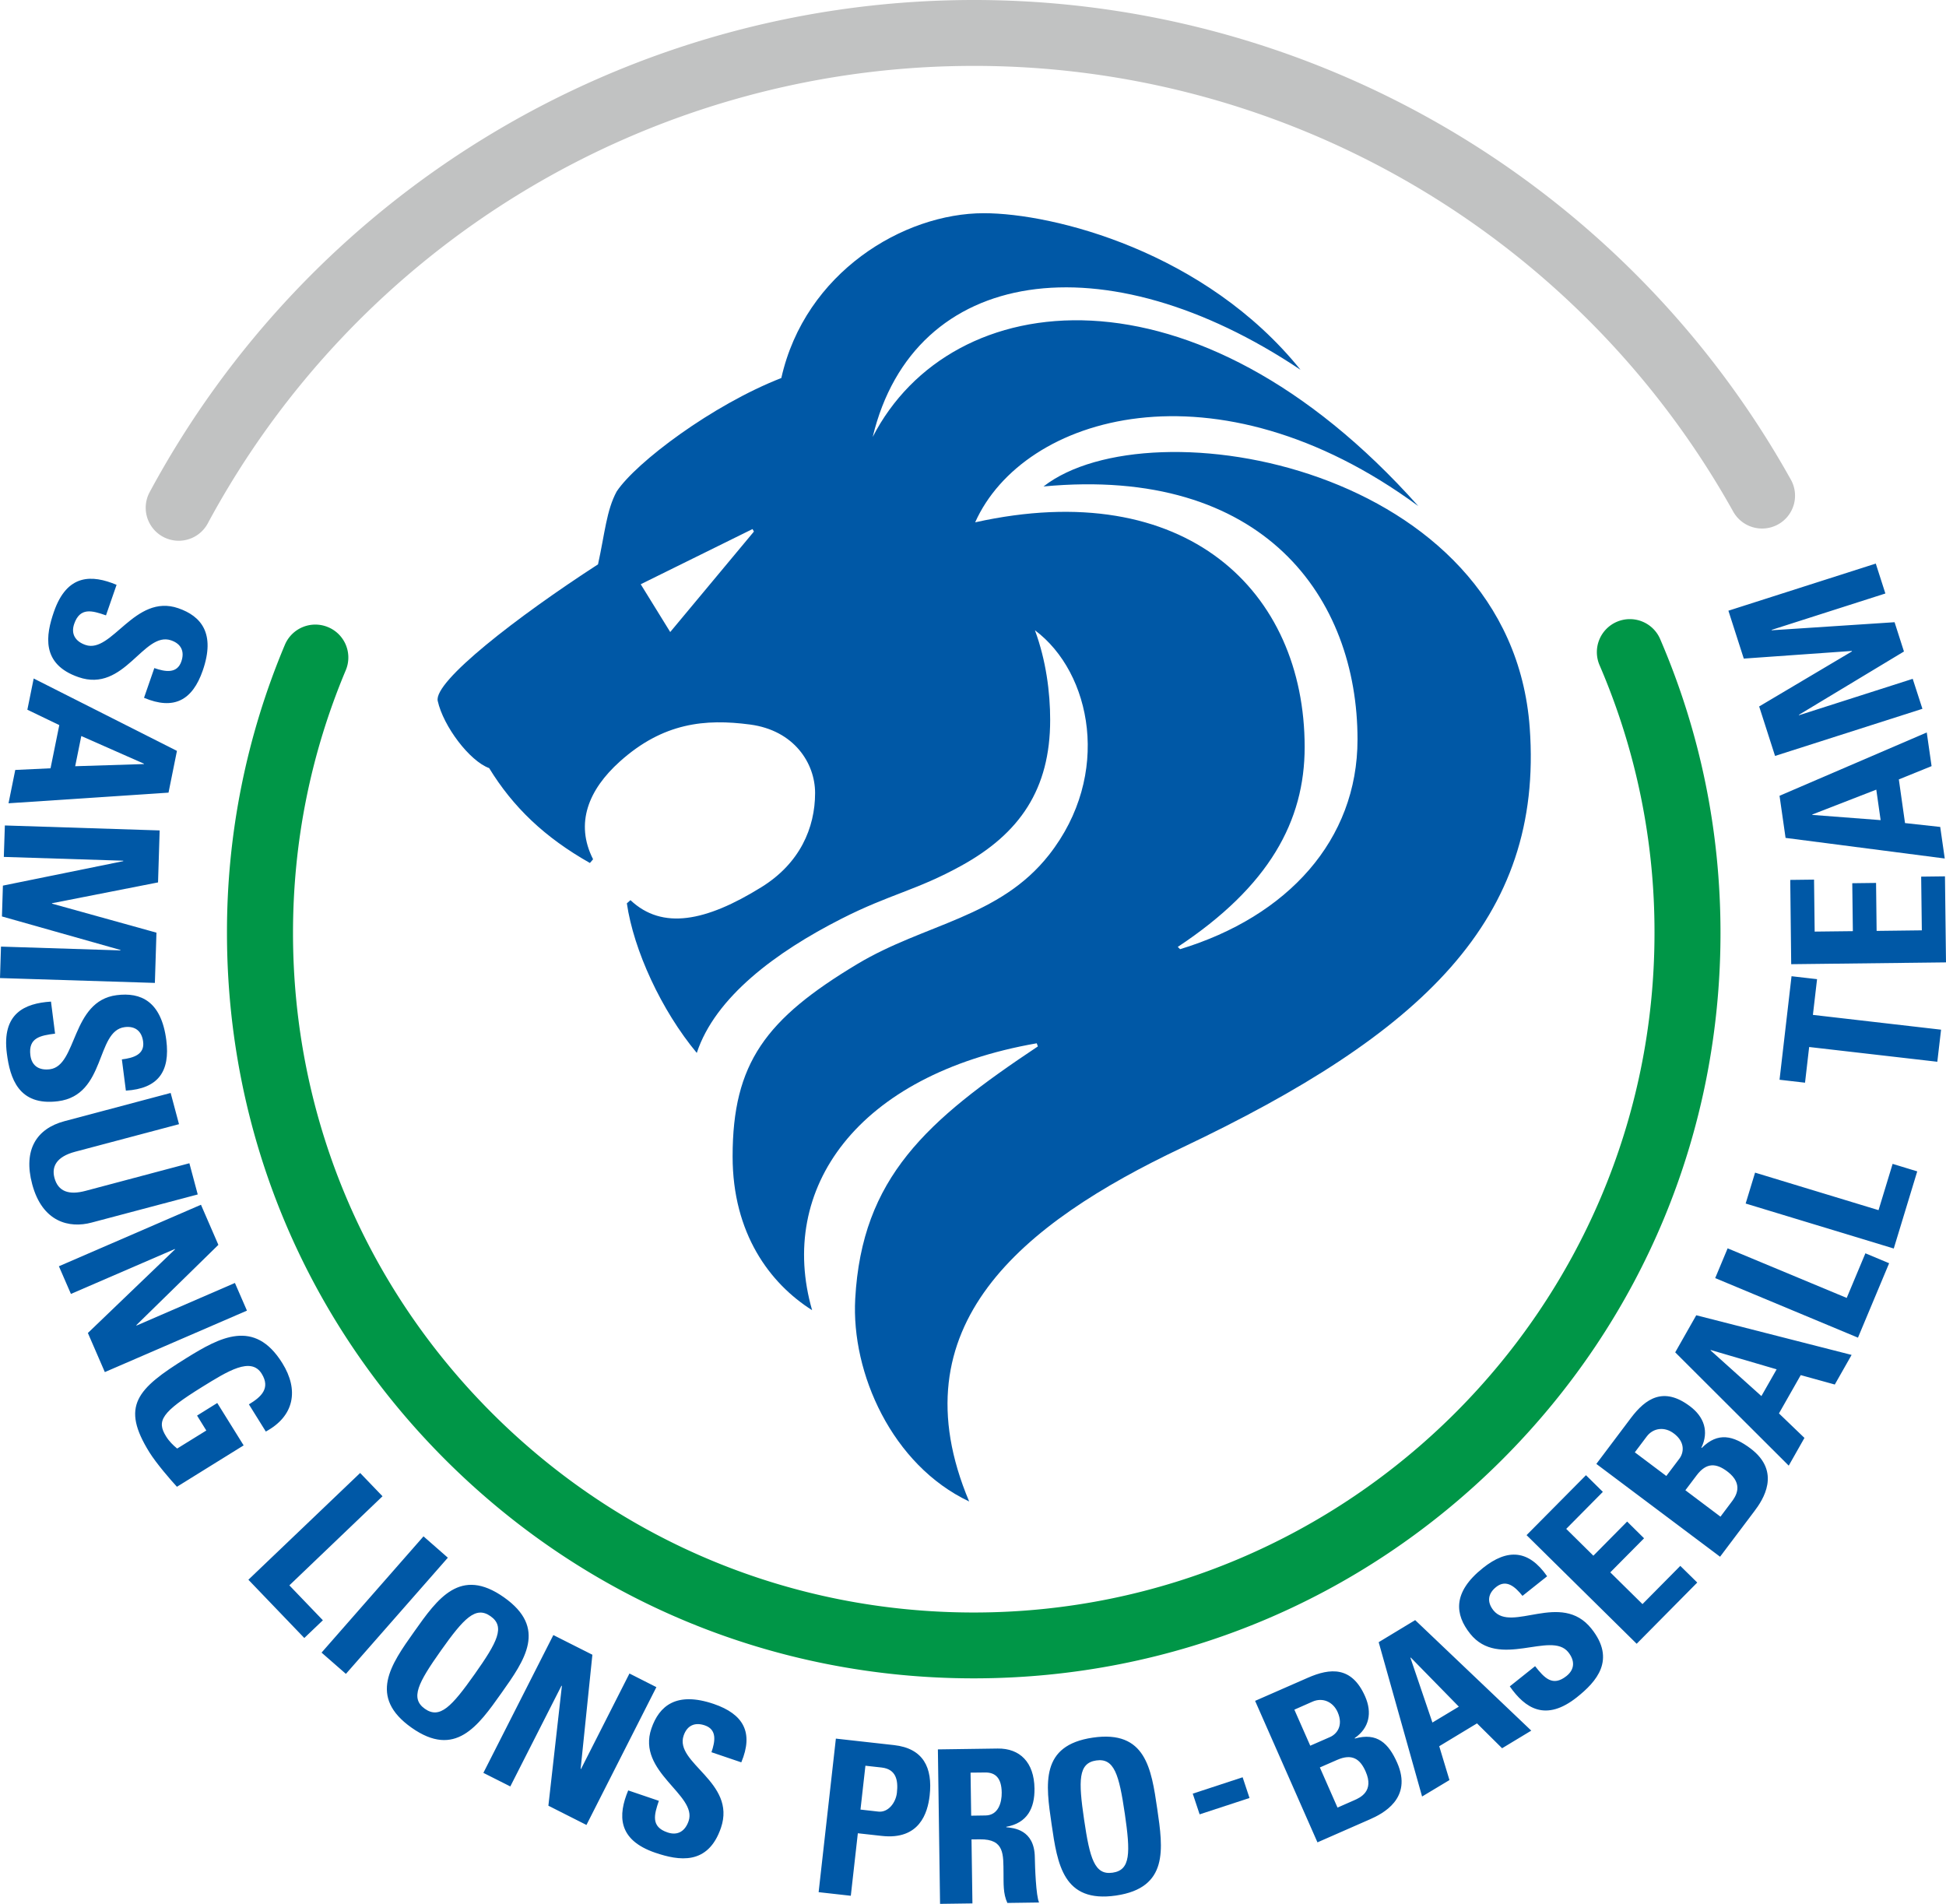
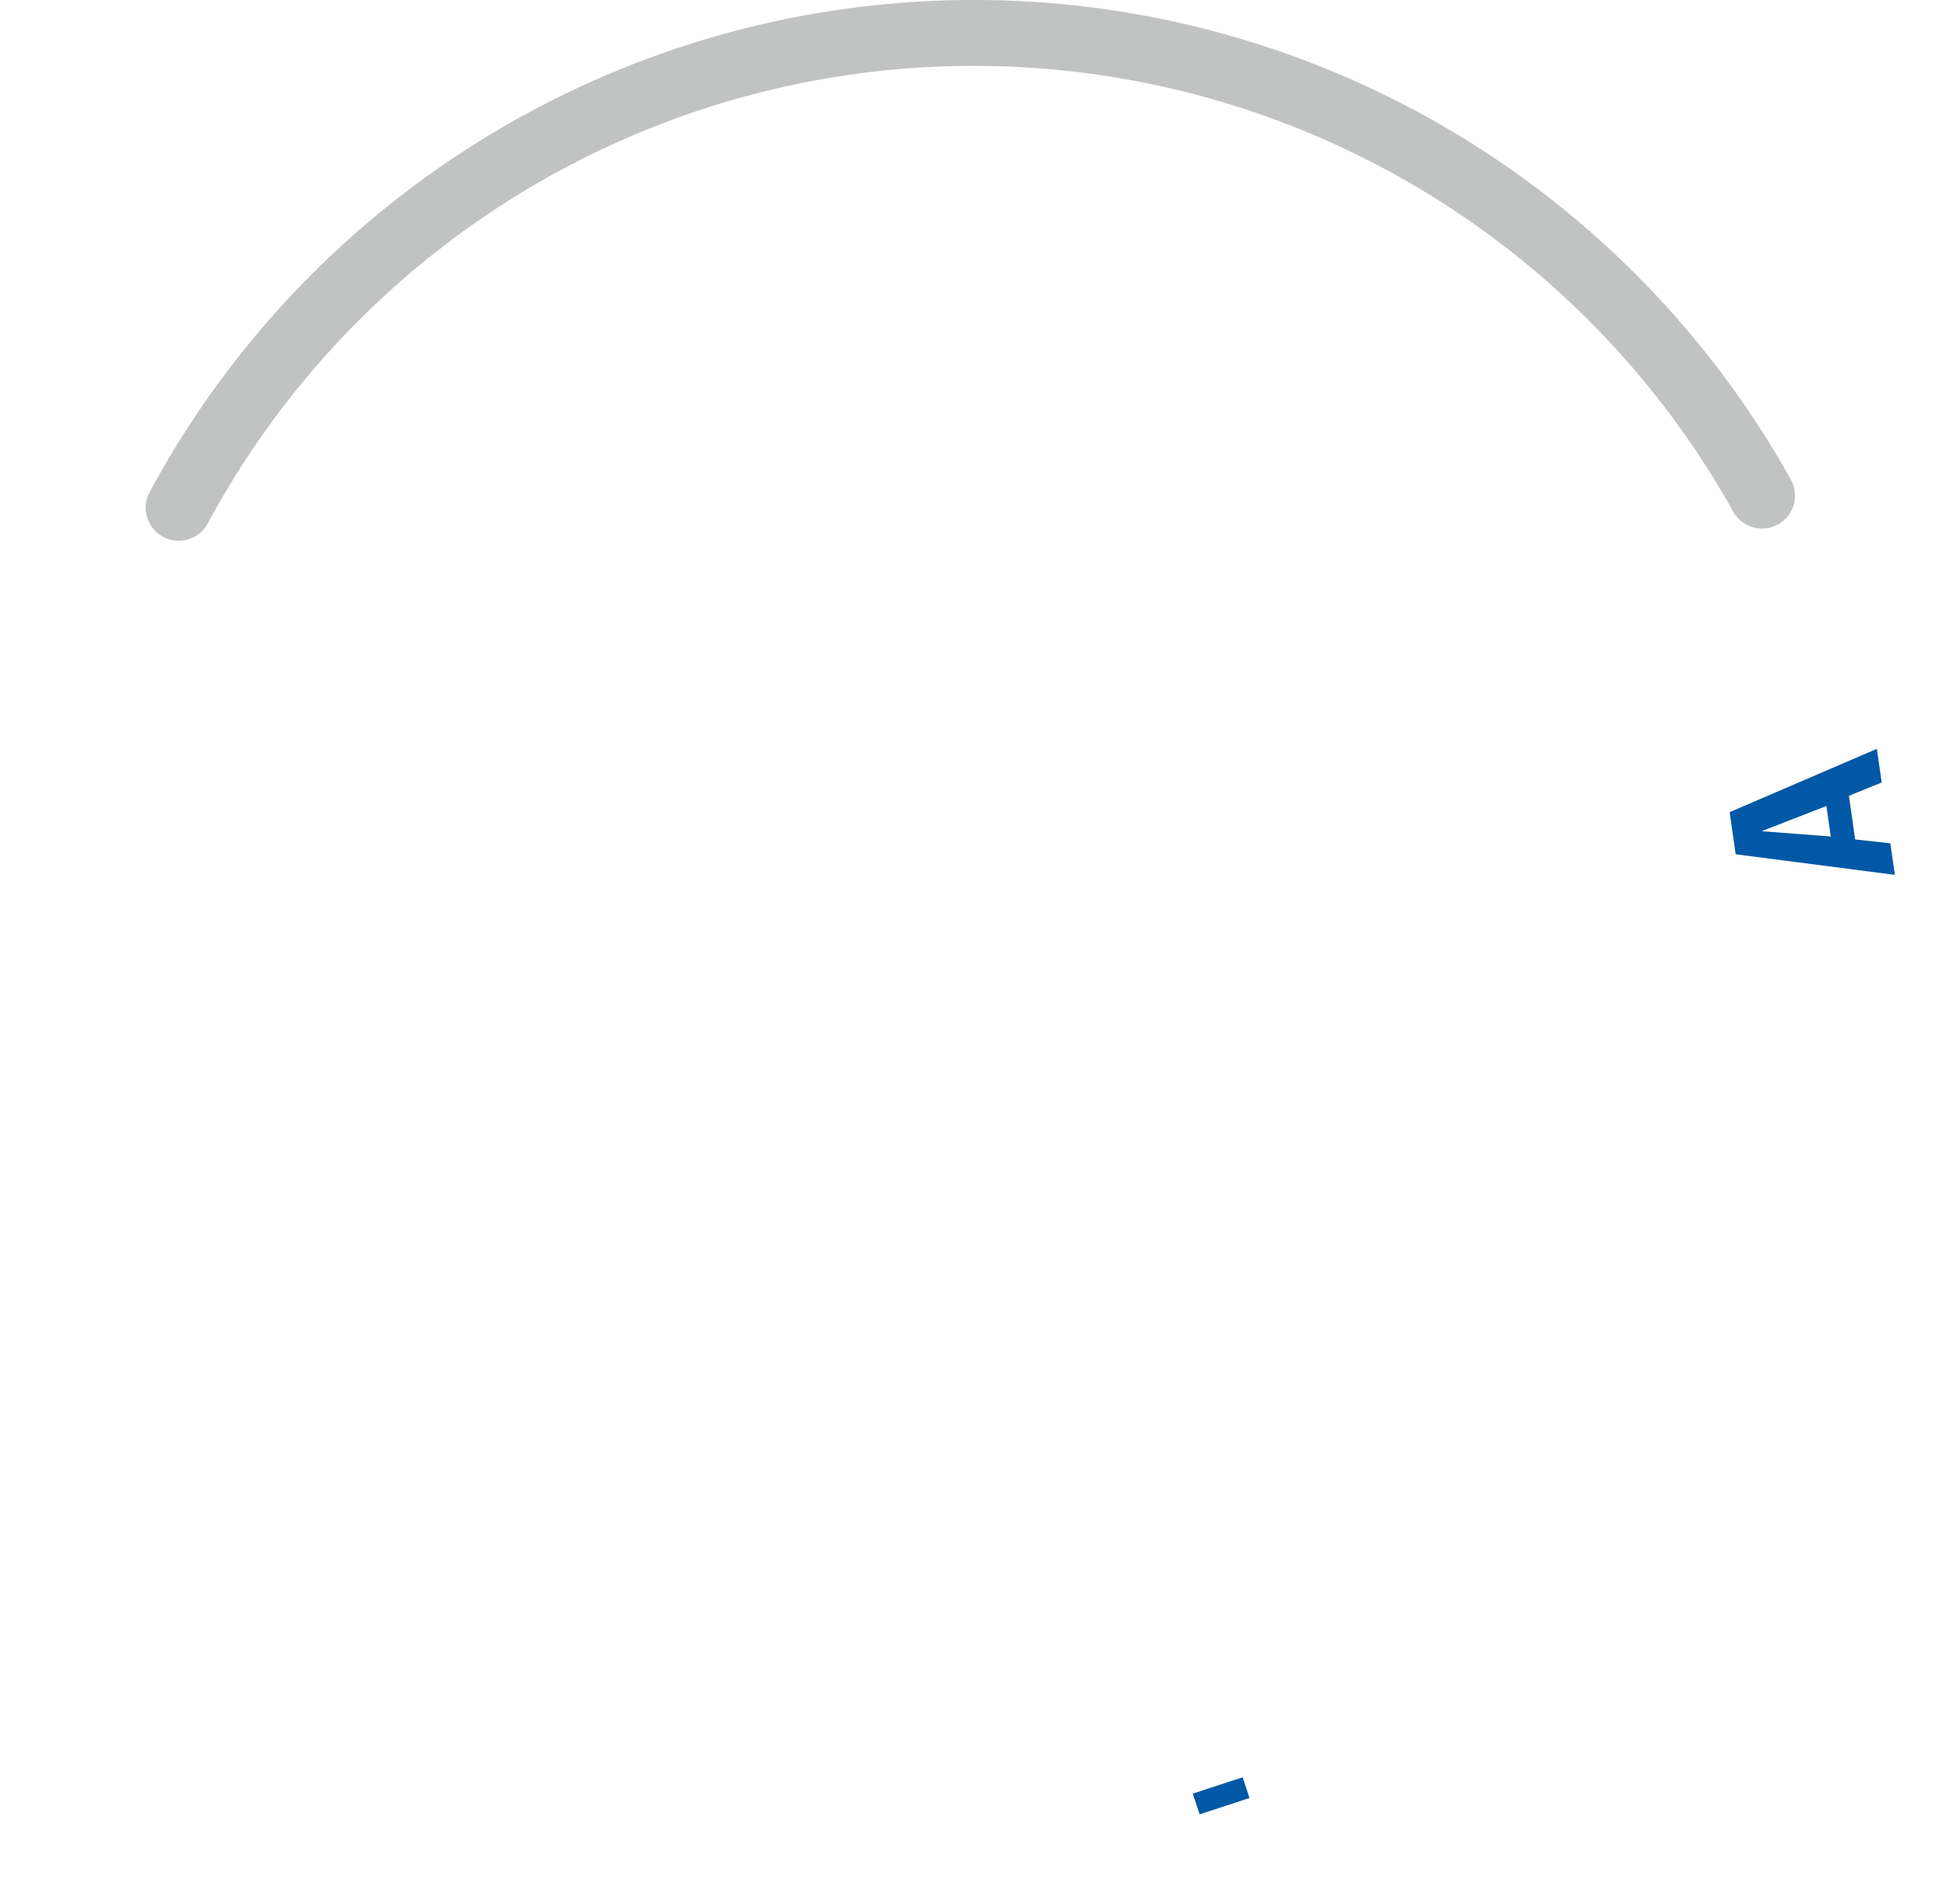
<svg xmlns="http://www.w3.org/2000/svg" xml:space="preserve" width="512" height="500.904" x="0px" y="0px" viewBox="0 0 512 500.904">
-   <path fill="#009647" d="M74.953 169.646a194.5 194.5 0 0 0-15.235 75.834c0 52.372 20.432 101.627 57.541 138.659 37.109 37.03 86.451 57.434 138.93 57.434 52.469 0 101.821-20.394 138.93-57.434 37.108-37.041 57.55-86.287 57.55-138.66 0-26.79-5.314-52.749-15.805-77.178a8.682 8.682 0 1 0-15.96 6.833 177.2 177.2 0 0 1 14.401 70.346c0 98.56-80.344 178.768-179.106 178.768-47.843 0-92.82-18.603-126.648-52.363-33.827-33.76-52.46-78.65-52.46-126.405 0-23.965 4.666-47.223 13.88-69.136a8.643 8.643 0 0 0-4.636-11.334 8.69 8.69 0 0 0-11.382 4.636" style="stroke-width:9.679" />
  <path fill="#c1c2c2" d="M471.185 126.198A246.08 246.08 0 0 0 253.575.015 246.23 246.23 0 0 0 39.278 129.663a8.682 8.682 0 0 0 15.302 8.198A228.79 228.79 0 0 1 253.759 17.35a228.66 228.66 0 0 1 202.259 117.259 8.7 8.7 0 0 0 11.808 3.358 8.634 8.634 0 0 0 3.359-11.77" style="stroke-width:9.679" />
-   <path fill="#0058a6" d="m326.941 467.6 1.81 5.448-13.124 4.307-1.81-5.449zm184.73-241.73-41.88-5.42-1.587-11.082 38.734-16.657 1.268 8.856-8.614 3.494 1.626 11.489 9.263 1.016zm-34.853-11.576.02.107 17.963 1.374-1.142-8.023z" style="stroke-width:9.679" />
-   <path fill="#0058a6" d="M14.199 160.925c3.455-9.95 9.96-9.785 16.473-7.055l-2.787 8.033c-3.678-1.278-6.824-2.187-8.363 2.236-.939 2.71.368 4.646 2.972 5.546 6.93 2.39 12.97-13.618 24.42-9.66 6.02 2.081 9.823 6.62 6.426 16.406-2.72 7.82-7.578 10.472-15.447 7.162l2.71-7.82c2.884.997 5.981 1.52 7.104-1.723.91-2.613 0-4.636-2.662-5.565-7.298-2.527-12.272 13.87-24.371 9.678-9.96-3.426-8.605-11.12-6.475-17.238m-5.333 17.587 37.69 19.048-2.217 10.985-42.094 2.797 1.772-8.769 9.282-.435 2.303-11.363-8.401-4.046Zm28.988 22.513.02-.097-16.484-7.278-1.606 7.946ZM1.278 217.179l40.728 1.306-.426 13.677-27.894 5.478-.01.106 27.488 7.637-.416 13.221L0 257.327l.261-8.276 31.418.997.01-.116-31.176-8.817.252-8.111 31.66-6.437.009-.116-31.427-.997Zm.522 59.97c-1.335-10.444 4.57-13.183 11.615-13.629l1.074 8.43c-3.862.494-7.085 1.065-6.494 5.71.368 2.856 2.39 4.008 5.13 3.66 7.268-.93 5.545-17.955 17.576-19.494 6.32-.813 11.74 1.568 13.057 11.847 1.045 8.208-2.12 12.747-10.637 13.27l-1.055-8.218c3.02-.377 6.04-1.277 5.594-4.674-.348-2.73-2.061-4.172-4.858-3.814-7.666.978-4.82 17.867-17.52 19.493C4.83 291.067 2.624 283.566 1.8 277.15m50.224 37.108-27.904 7.395c-5.885 1.587-12.98-.097-15.651-10.095-2.41-9.03 1.123-14.625 8.537-16.59l27.894-7.413 2.197 8.217-27.362 7.259c-4.84 1.297-6.204 3.862-5.41 6.862.958 3.591 3.794 4.588 8.15 3.427l27.352-7.27Zm-36.528 18.894 37.38-16.183 4.578 10.55-21.575 21.119.049.116 25.881-11.208 3.165 7.278-37.39 16.173-4.461-10.288 22.92-22-.04-.097-27.342 11.818zm49.991 36.334c3.242-1.946 5.74-4.24 3.359-8.072-2.807-4.501-8.886-.697-15.603 3.455-10.83 6.707-12.098 8.963-9.533 13.066.745 1.21 1.839 2.323 2.903 3.175l7.666-4.743-2.43-3.93 5.314-3.31 6.94 11.15-17.548 10.89c-1.607-1.723-5.449-6.185-7.24-9.06-7.559-12.157-3.397-16.657 9.737-24.807 8.73-5.41 17.867-10.492 25.223 1.326 4.414 7.085 3.175 13.947-4.336 18.012Zm-.136 46.139 29.405-28.088 5.884 6.127-24.506 23.442 8.817 9.185-4.888 4.665zm19.252 19.174 26.82-30.586 6.407 5.614-26.82 30.566zm24.361-5.498c6.214-8.788 12.138-17.141 23.617-9.06 11.469 8.092 5.546 16.464-.678 25.233-6.156 8.692-12.147 17.16-23.616 9.08-11.48-8.112-5.488-16.561.677-25.253m15.893 11.208c6.02-8.508 8.12-12.553 4.2-15.292-3.91-2.759-7.026.551-13.056 9.059-6.02 8.508-8.12 12.553-4.21 15.312 3.92 2.749 7.036-.552 13.066-9.079m2.323 25.93 18.409-36.257 10.27 5.178-3.088 30.004.096.058 12.747-25.126 7.085 3.591-18.4 36.257-10.017-5.062 3.552-31.514-.106-.058-13.463 26.5zm45.248 21.022c-9.979-3.407-9.853-9.901-7.143-16.406l8.063 2.74c-1.249 3.668-2.149 6.823 2.284 8.314 2.72.929 4.656-.378 5.546-2.991 2.371-6.92-13.715-12.873-9.795-24.333 2.052-5.99 6.572-9.814 16.396-6.484 7.85 2.68 10.54 7.52 7.26 15.37l-7.85-2.662c.987-2.875 1.5-5.953-1.752-7.066-2.623-.89-4.656.02-5.566 2.681-2.497 7.298 13.938 12.196 9.815 24.275-3.407 9.969-11.121 8.643-17.258 6.562m47.494-30.033 15.264 1.703c7.733.852 10.24 5.914 9.408 13.29-.523 4.597-2.681 11.72-12.612 10.607l-6.281-.697-1.85 16.445-8.468-.949zm6.475 18.67 4.714.532c2.526.281 4.568-2.264 4.869-4.955.377-3.31-.213-6.204-4.017-6.64l-4.269-.474zm29.453 24.69-8.517.117-.571-40.641 15.738-.223c5.807-.077 9.591 3.59 9.678 10.511.078 5.178-1.906 9.089-7.414 10.076v.116c1.859.194 7.395.571 7.501 7.879.04 2.593.31 10.25 1.123 11.924l-8.343.116c-1.161-2.458-.978-5.217-1.016-7.869-.068-4.84.329-8.962-6.224-8.866l-2.197.02Zm-.329-23.083 3.775-.058c3.387-.039 4.297-3.436 4.259-6.03-.049-3.872-1.704-5.333-4.414-5.275l-3.784.039zm21.158 2.255c-1.558-10.647-3.04-20.77 10.86-22.794 13.898-2.023 15.38 8.111 16.938 18.758 1.539 10.53 3.03 20.77-10.87 22.794-13.889 2.013-15.39-8.227-16.928-18.758m19.26-2.797c-1.509-10.298-2.777-14.673-7.52-13.986-4.733.697-4.703 5.236-3.194 15.534s2.769 14.693 7.52 13.986c4.734-.677 4.695-5.236 3.195-15.534m50.689 7.559-16.406-37.225 13.85-6.068c5.934-2.614 11.586-3.059 15.09 4.878 1.887 4.287 1.142 8.294-2.74 10.985l.05.116c5.865-1.664 8.875 1.268 11.13 6.369 4.152 9.437-3.881 13.444-7.191 14.896zm5.275-9.147 4.336-1.906c1.655-.716 5.362-2.4 3.058-7.598-1.451-3.31-3.58-4.762-7.5-3.04l-4.54 1.985zm-7.172-16.28 5.217-2.284c1.703-.754 3.58-2.932 1.994-6.542-1.21-2.74-3.95-3.93-6.592-2.778l-4.8 2.12zm29.423 13.367-11.42-40.603 9.6-5.807 30.547 29.075-7.675 4.637-6.601-6.543-9.94 6.01 2.69 8.905zm-2.97-36.557-.098.058 5.788 17.035 6.95-4.181zm43.738 10.415c-8.247 6.562-13.657 2.952-17.693-2.836l6.659-5.314c2.42 3.059 4.597 5.498 8.256 2.594 2.255-1.8 2.197-4.123.474-6.272-4.578-5.73-18.264 4.598-25.813-4.859-3.978-4.994-4.762-10.83 3.358-17.296 6.475-5.159 12.021-4.82 16.89 2.178l-6.485 5.159c-1.897-2.362-4.23-4.481-6.92-2.342-2.168 1.722-2.488 3.93-.726 6.146 4.82 6.01 17.8-5.179 25.784 4.82 6.553 8.207 1.287 13.976-3.784 18.022m15.69-14.044-28.97-28.582 15.632-15.767 4.442 4.385-9.64 9.737 7.143 7.056 8.885-8.982 4.453 4.403-8.886 8.963 8.47 8.353 9.95-10.056 4.461 4.384zm21.941-22.9-32.55-24.42 9.079-12.06c3.9-5.178 8.614-8.333 15.544-3.117 3.746 2.798 5.052 6.67 3.01 10.908l.087.078c4.298-4.307 8.363-3.233 12.834.116 8.247 6.204 3.223 13.609 1.046 16.483zm.106-10.54 2.846-3.785c1.094-1.433 3.484-4.704-1.065-8.13-2.884-2.159-5.449-2.4-8.033 1.016l-2.981 3.949zm-14.247-10.705 3.427-4.54c1.122-1.471 1.693-4.307-1.462-6.659-2.39-1.82-5.372-1.49-7.104.794l-3.146 4.181zm32.211-2.72L440.755 355.8l5.537-9.756 40.873 10.433-4.423 7.792-8.962-2.478-5.73 10.076 6.707 6.446zm-20.51-30.42-.057.096 13.376 12.021 4.007-7.036zm38.726-3.253-37.564-15.67 3.272-7.83 31.33 13.047 4.917-11.74 6.243 2.613zm9.417-23.452-38.967-11.837 2.478-8.13 32.482 9.872 3.707-12.176 6.476 1.975zm-26.897-71.642 6.717.774-1.094 9.398 33.721 3.891-.987 8.44-33.72-3.881-1.085 9.388-6.707-.774zm40.641-3.64-40.728.475-.252-22.175 6.262-.077.165 13.676 10.047-.116-.155-12.611 6.262-.078.145 12.621 11.895-.145-.174-14.131 6.262-.077zm-6.204-66.716-38.773 12.399-4.181-13.018 24.42-14.49-.04-.116-28.426 2.014-4.046-12.602 38.773-12.399 2.527 7.87-29.908 9.571.02.107 32.307-2.12 2.468 7.705-27.633 16.657.03.106 29.907-9.572z" />
-   <path fill="#0058a6" d="M402.475 191.443c-5.024-68.817-99.799-85.377-127.925-63.455 58.024-5.468 82.618 29.366 82.618 66.552 0 26.5-18.4 46.584-46.68 55.189l-.61-.6c24.07-15.932 33.382-33.131 33.382-52.576 0-40.932-31.157-71.449-86.694-59.128 12.622-28.272 63.348-43.41 116.592-4.278-58.644-65.816-122.931-58.218-143.547-18.186 10.85-45.084 61.15-52.082 112.565-17.664-25.05-31.108-64.955-41.203-83.335-41.203-21.061 0-47.02 15.525-53.272 43.361-18.187 7.104-38.193 22.174-43.313 29.84-2.7 4.975-3.126 11.082-4.917 19.183-21.284 13.783-43.313 30.837-42.17 35.948 1.48 6.659 8.381 15.795 13.53 17.663 6.282 10.26 14.615 18.245 26.51 24.962l.833-.977c-4.83-9.515-1.152-18.351 7.017-25.698 11.421-10.279 22.533-11.305 34.263-9.756 11.692 1.539 17.132 10.27 17.132 18.003 0 9.214-4.017 18.535-14.141 24.797-14.625 9.069-26.075 11.295-34.437 3.407l-.949.842c1.79 12.33 9.079 28.165 18.4 39.354 4.83-14.692 20.858-26.559 38.018-35.28 12.786-6.513 19.784-7.462 31.563-13.966 15.408-8.479 23.394-20.142 23.394-38.386 0-7.21-1.075-15.631-4.008-23.568 14.896 11.13 20.287 37.999 3.698 59.099-12.999 16.522-32.676 18.09-50.369 28.678-24.139 14.47-32.87 26.104-32.87 50.66 0 20.238 9.767 33.4 20.917 40.447-9.195-31.901 11.73-61.964 59.099-70.22l.3.823c-29.269 19.493-46.294 34.515-48.056 66.397-1.084 19.55 9.689 43.729 29.976 53.33-19.464-46.197 13.88-73.104 55.953-93.062 63.183-29.966 95.201-60.047 91.533-110.532m-226.136-25.156-7.763-12.572 29.414-14.519.368.659z" style="stroke-width:9.679" />
+   <path fill="#0058a6" d="m326.941 467.6 1.81 5.448-13.124 4.307-1.81-5.449m184.73-241.73-41.88-5.42-1.587-11.082 38.734-16.657 1.268 8.856-8.614 3.494 1.626 11.489 9.263 1.016zm-34.853-11.576.02.107 17.963 1.374-1.142-8.023z" style="stroke-width:9.679" />
</svg>